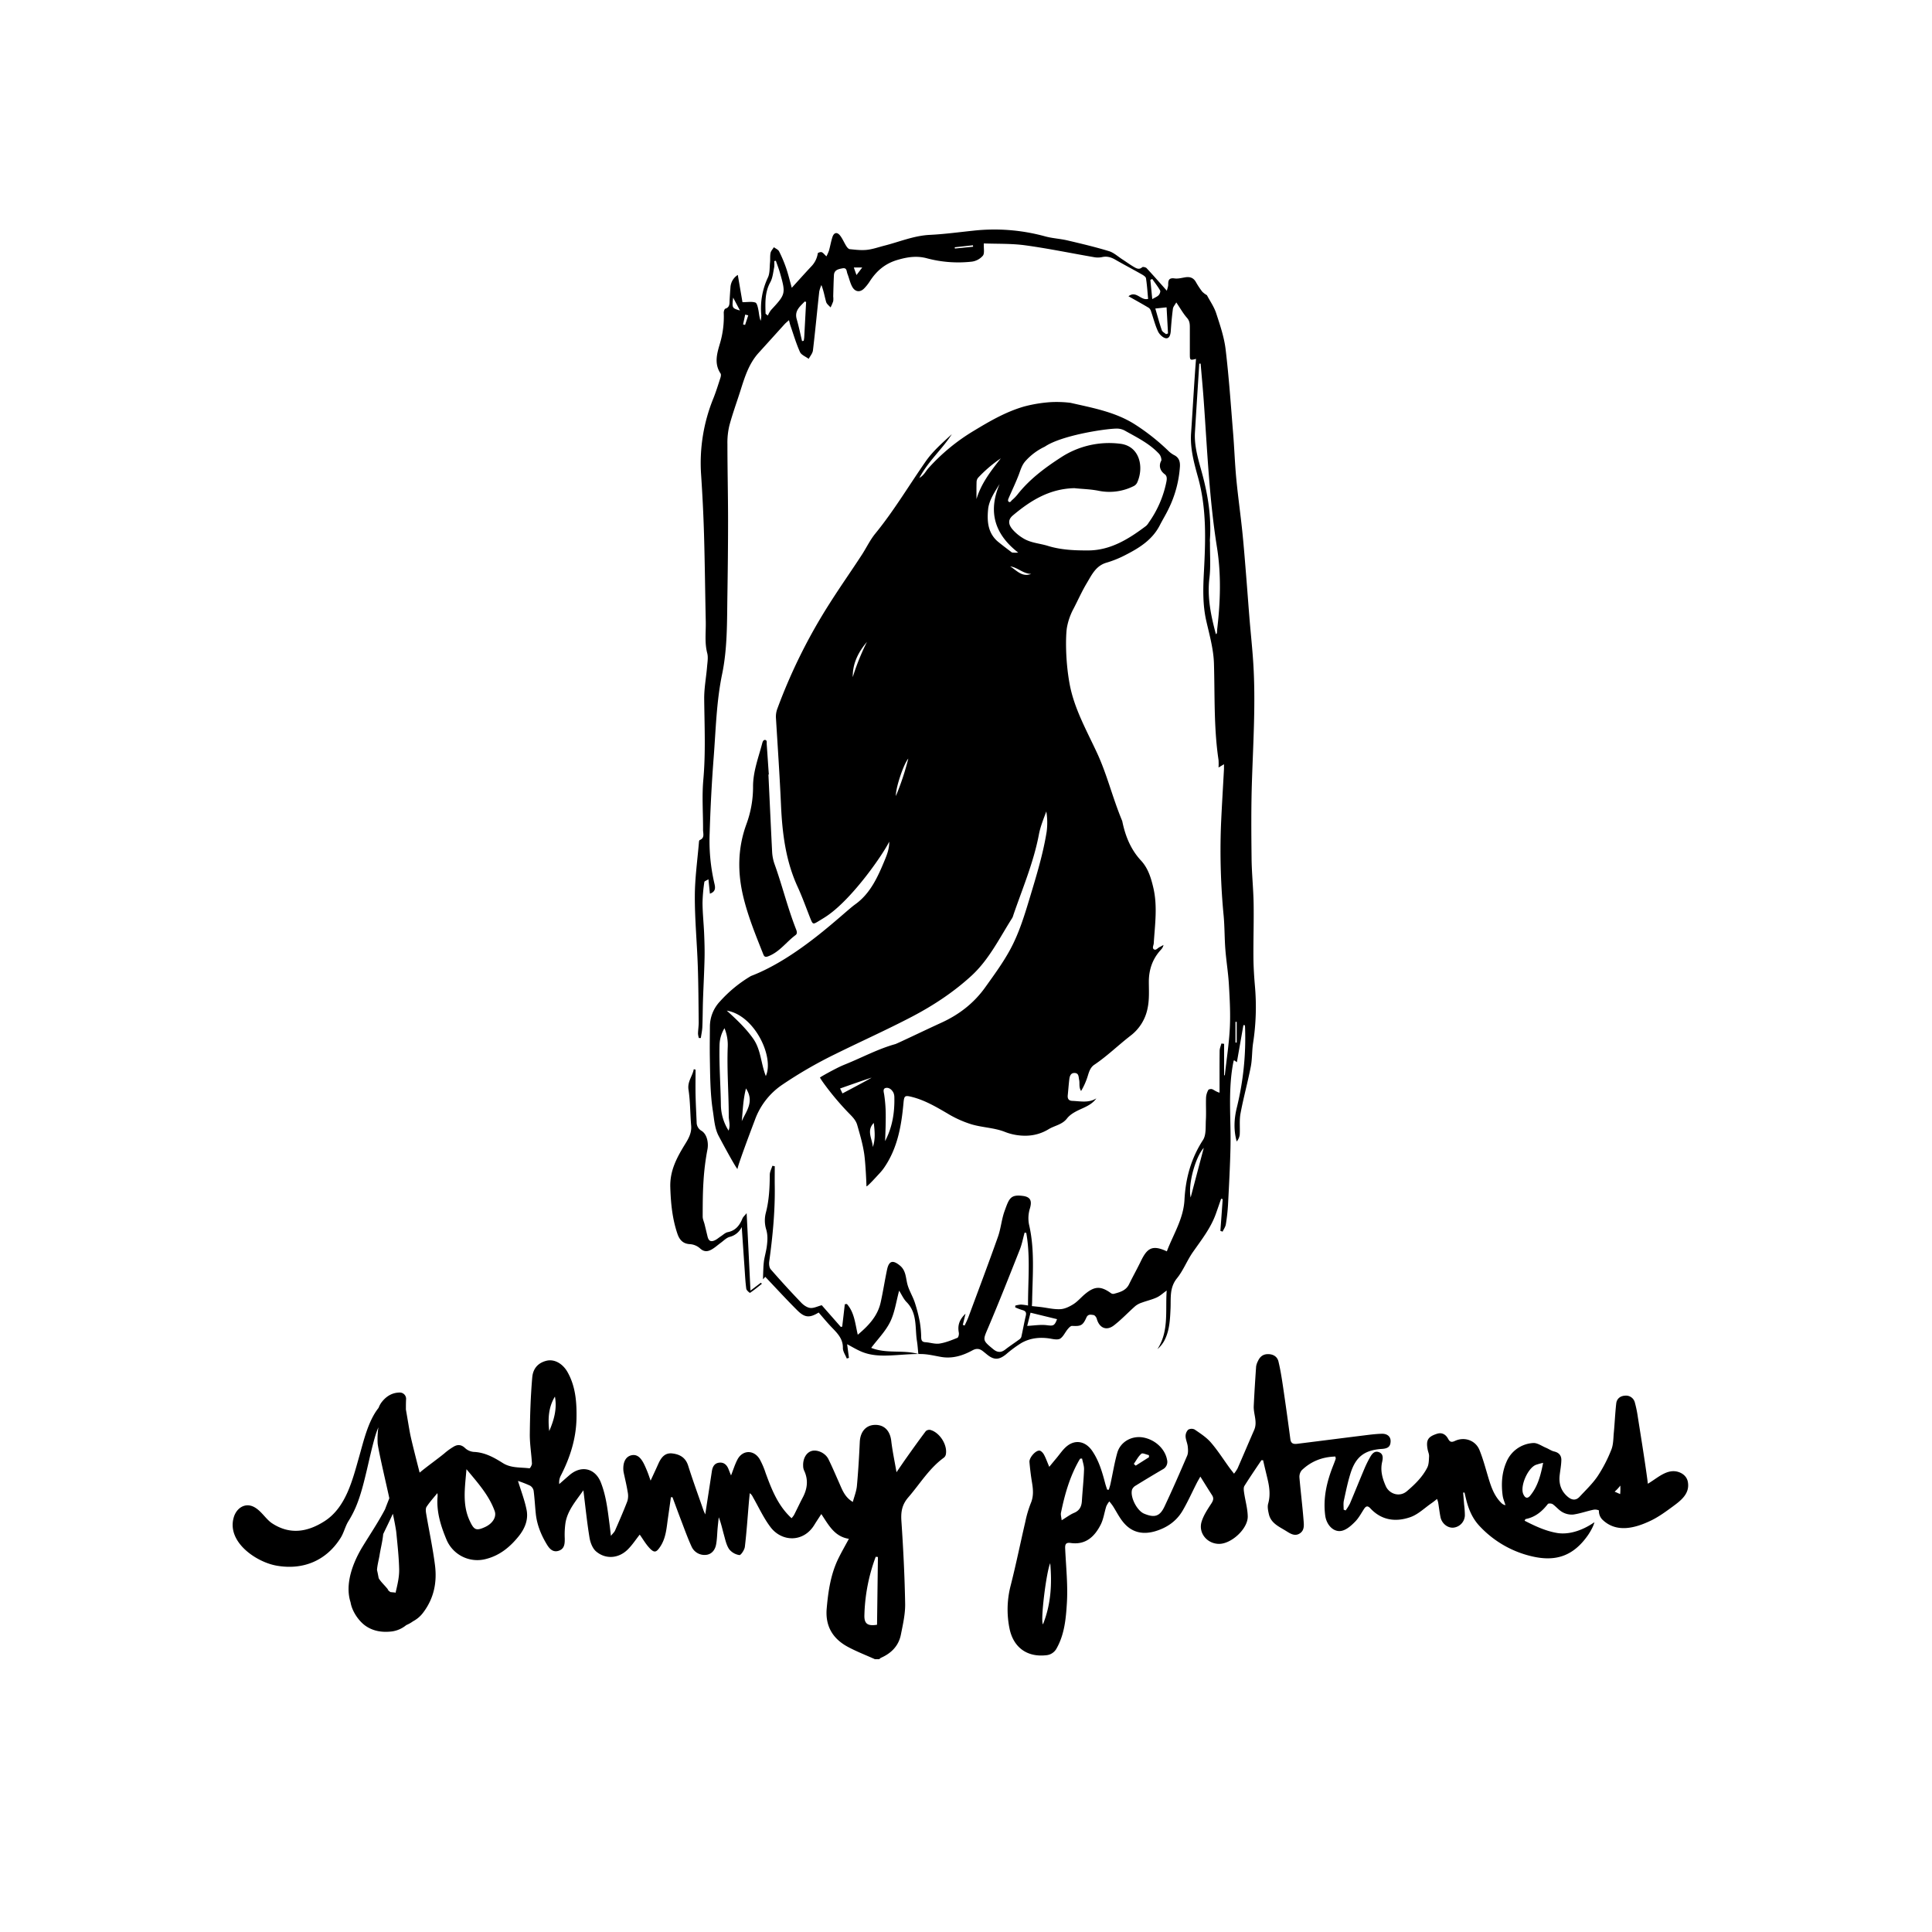
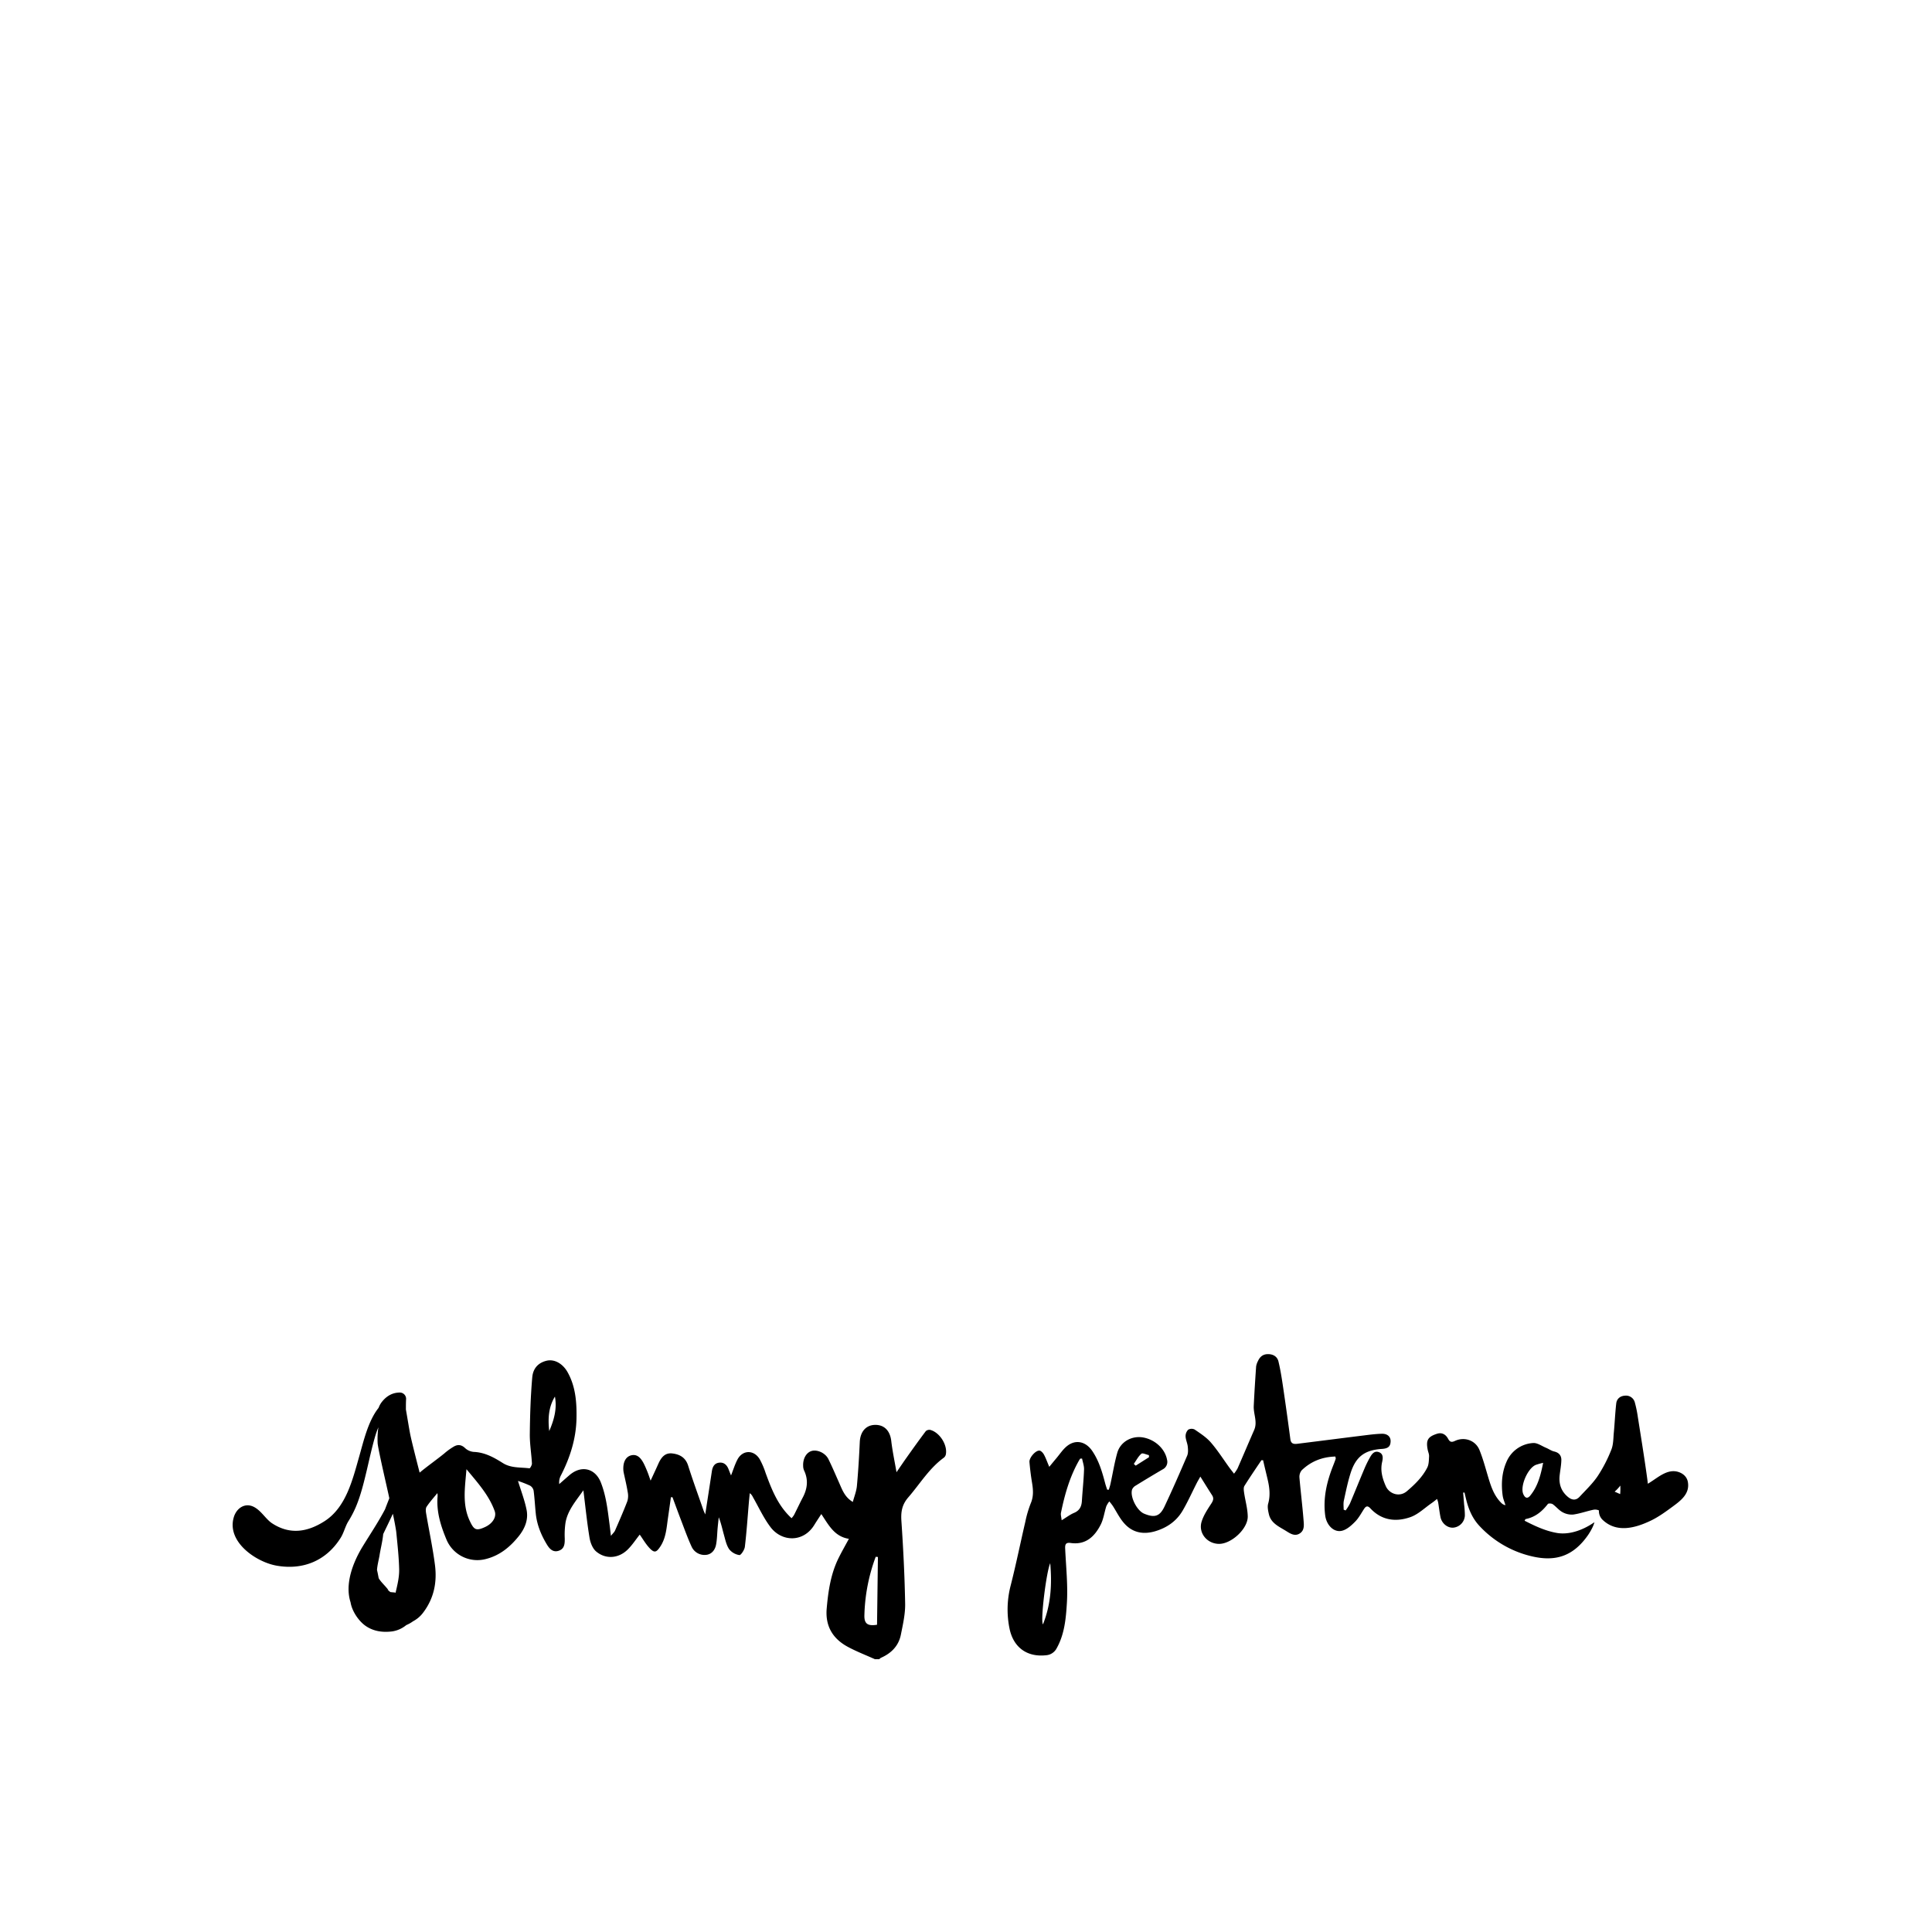
<svg xmlns="http://www.w3.org/2000/svg" viewBox="0 0 1417.32 1417.32">
  <defs>
    <style>.cls-1{fill:#fff;}</style>
  </defs>
  <g id="Layer_2" data-name="Layer 2">
    <g id="Layer_1-2" data-name="Layer 1">
-       <rect class="cls-1" width="1417.32" height="1417.32" />
-       <path d="M708.32,963.72c-.83,3.41-1.41,5.81-2,8.2l1.32.51c1-2.08,2-4.12,2.82-6.25,7.27-19.6,14.66-39.16,21.64-58.86,2.16-6.09,2.65-12.78,4.84-18.85,3.34-9.23,4.27-12.31,13.37-11.15,5.75.74,6.86,3.67,5.24,9.19a24.2,24.2,0,0,0-.66,11.78c4.36,18.65,2.57,37.47,2.28,56.26,0,1-.09,2.06-.16,3.6,2.29.25,4.43.45,6.56.7,4.76.58,9.55,1.8,14.27,1.56,3.3-.16,6.78-1.87,9.67-3.7,3.13-2,5.58-5,8.45-7.38,7.09-5.91,11.66-6,19.11-.61a2.85,2.85,0,0,0,2.12.42c4.41-1.18,8.8-2.35,11.09-7,2.76-5.66,5.86-11.16,8.6-16.83C841.4,916,845,912.8,856,918c4.72-12.5,12.22-23.84,12.94-37.87.8-15.63,4.82-30.36,13.58-43.82,2.46-3.77,1.82-9.72,2.11-14.69.31-5.52-.07-11.07.14-16.59a13.38,13.38,0,0,1,1.66-5.45c.29-.56,2.11-.84,2.91-.51,1.47.61,2.71,1.79,5.33,2.53,0-10.22-.06-20.43.06-30.65,0-1.81.84-3.62,1.28-5.43l2,.23v23.11l.52-.07c1.28-11.62,3.11-23.21,3.68-34.86.52-10.49-.07-21.06-.68-31.56-.5-8.64-1.93-17.21-2.6-25.85-.64-8.21-.51-16.48-1.25-24.67a499.92,499.92,0,0,1-2-65.55c.59-14.06,1.49-28.12,2.24-42.17,0-1,0-2,0-3.48l-4,2.4a43.19,43.19,0,0,0,0-5.53c-3.53-23.49-2.66-47.17-3.36-70.8-.31-10.38-3.23-20.75-5.58-31-2.75-12-2.43-23.87-1.79-36,1.22-23.21,2.09-46.44-4.27-69.37-2.92-10.52-5.92-21.31-5.14-32.56.74-10.71,1.37-21.42,2.06-32.12.29-4.65.61-9.31.93-14,.2-2.79.42-5.59.62-8.4-4.33,1.15-4.52,1-4.52-3.48,0-6.25,0-12.5,0-18.75,0-2.79.1-5.38-2.08-7.84-2.76-3.12-4.82-6.86-7.87-11.34-1.06,1.91-2.27,3.17-2.46,4.58-.71,5.4-1.2,10.84-1.57,16.28-.18,2.7-.95,5.77-3.63,5.41-2.15-.3-4.73-2.86-5.74-5-2.16-4.66-3.4-9.75-5.09-14.64a5,5,0,0,0-1.58-2.59c-4.73-2.85-9.57-5.52-15-8.58,5.76-4.43,9.1,3.46,14.41,1.94-.47-5-.77-10.1-1.57-15.16-.18-1.13-2-2.21-3.26-2.93-6.41-3.63-12.94-7.05-19.32-10.72-3.07-1.77-6.08-2.65-9.66-1.84a15.09,15.09,0,0,1-5.8.06c-16.86-2.9-33.64-6.4-50.58-8.71-10.21-1.39-20.66-1-30.33-1.38-.18,3.73.68,7.23-.7,9a13,13,0,0,1-8.09,4.36,89.3,89.3,0,0,1-33.14-2.5c-7.28-1.92-14-.93-21.27,1.19-9.48,2.76-15.75,8.32-20.75,16.2a32.42,32.42,0,0,1-3.64,4.55c-3,3.26-6.79,3-9-1.08-1.58-2.92-2.24-6.33-3.47-9.46-.68-1.71-.29-4.61-3.59-4-3,.57-6.12,1.13-6.32,5.06-.27,5.18-.37,10.38-.52,15.57a15.12,15.12,0,0,1,0,3.5,34.92,34.92,0,0,1-1.95,4.56c-1.12-1.32-2.8-2.47-3.23-4-1.14-3.94-1.74-8-3.49-12.42a23.87,23.87,0,0,0-1.58,4.8c-1.57,14.38-2.91,28.78-4.62,43.14-.26,2.16-2,4.14-3.13,6.2-2.19-1.65-5.4-2.84-6.38-5-2.82-6.24-4.74-12.88-7-19.37-.38-1.1-.62-2.25-1.08-4-1.27,1.14-2.36,2-3.27,3-6.34,7-12.63,14-19,21-7.21,7.95-10.23,17.91-13.37,27.82-2.71,8.51-5.79,16.91-8.09,25.52a53.6,53.6,0,0,0-1.42,13.75c0,18.56.46,37.11.47,55.66,0,18.36-.2,36.72-.49,55.07-.31,19.36.07,38.84-3.88,57.88-4.19,20.2-4.6,40.71-6.19,61.12-1.43,18.52-2.38,37.1-2.95,55.67a138.11,138.11,0,0,0,3.31,36c.67,2.88,1.85,6.54-3.13,8.24-.34-3.4-.66-6.54-1.07-10.56-1.4.9-3,1.38-3,2a116.91,116.91,0,0,0-1.34,15.49c.07,7.46.87,14.9,1.19,22.36.25,6.07.44,12.15.3,18.22-.24,10.26-.8,20.51-1.15,30.76-.21,6.5-.19,13-.47,19.49-.11,2.72-.73,5.43-1.11,8.14h-1.43a14.57,14.57,0,0,1-.64-3.26c.07-2.85.54-5.7.51-8.54-.15-13.78-.2-27.57-.68-41.34-.58-16.89-2.2-33.77-2.16-50.64,0-13.23,1.89-26.45,3-39.67,0-.63.19-1.63.56-1.78,3.89-1.55,2.46-4.84,2.47-7.54.07-12.24-.89-24.56.2-36.7,1.77-19.79.85-39.5.64-59.27-.08-7.85,1.45-15.71,2.1-23.58.28-3.36.94-7,.11-10.09-2-7.71-.89-15.42-1.06-23.13-.46-21.32-.66-42.65-1.28-64-.43-14.77-1.18-29.54-2.17-44.28a125.69,125.69,0,0,1,9.09-55.6c1.92-4.82,3.45-9.79,5.05-14.73.34-1,.68-2.6.17-3.36-5-7.47-2.45-15.25-.31-22.53a68.82,68.82,0,0,0,2.64-22.09c0-1,.53-2.73,1.2-2.94,3.18-1,3-3.49,3.09-5.94.18-3.38.41-6.75.67-10.13a11.61,11.61,0,0,1,5.35-8.69c1.19,6.94,2.38,13.86,3.43,20,3.85,0,6.88-.59,9.43.26,1.23.4,1.84,3.45,2.24,5.4.52,2.57.57,5.23,1.68,8a21,21,0,0,0,.46-4.06,53.07,53.07,0,0,1,4.84-27.68c1.53-3.21,1.18-7.35,1.56-11.08.23-2.32-.07-4.73.4-7,.32-1.49,1.6-2.78,2.44-4.16,1.3,1,3.13,1.71,3.79,3a97.29,97.29,0,0,1,5.14,12.14c1.52,4.38,2.58,8.91,4.19,14.62,5.06-5.56,9.56-10.59,14.17-15.52a17.46,17.46,0,0,0,4.92-9.78c.06-.43,2.06-1.1,2.85-.81,1.1.41,1.91,1.61,3.47,3.06a32.86,32.86,0,0,0,1.89-4.27c.91-3.25,1.48-6.6,2.5-9.82,1.09-3.44,3.45-4,5.67-1.14,1.81,2.32,2.93,5.17,4.52,7.67.59.94,1.6,2.18,2.52,2.27,4.13.42,8.35.95,12.44.53,4.26-.44,8.43-1.9,12.62-3,11.16-2.79,21.82-7.4,33.59-8,10.63-.51,21.21-1.95,31.81-3.06a140.8,140.8,0,0,1,52.91,4.15c5.35,1.48,11,1.69,16.47,3,10.17,2.38,20.35,4.8,30.33,7.84,3.59,1.09,6.63,4,9.9,6.08,2.94,1.9,5.78,4,8.8,5.73,1.75,1,3.63,1.87,5.68,0,.51-.46,2.57,0,3.2.64,4.91,5.26,9.64,10.69,14.89,16.58.37-1.57,1-3,1-4.5-.06-3.37.71-5.08,4.71-4.51,2.6.37,5.38-.47,8.07-.86,3.29-.47,5.78.45,7.52,3.49A57.44,57.44,0,0,0,882,214a16.24,16.24,0,0,0,3.4,2.55c2.23,4.25,5.25,8.52,6.8,13.27,2.84,8.68,5.84,17.51,6.92,26.5,2.44,20.37,3.82,40.88,5.49,61.34.91,11.15,1.28,22.35,2.33,33.48,1.23,12.92,3.06,25.78,4.41,38.69,1.07,10.32,1.87,20.68,2.71,31,.9,11,1.68,22,2.58,33s2.11,22,2.79,33c1.78,28.75-.06,57.45-1,86.18-.63,18.9-.48,37.84-.27,56.76.11,11,1.31,22,1.5,33,.22,13.24-.24,26.48-.14,39.72.06,7,.51,14,1.11,21a173.53,173.53,0,0,1-1.35,41.61c-.89,5.77-.59,11.75-1.71,17.46-2.22,11.42-5.36,22.66-7.49,34.1-1,5.13-.29,10.56-.62,15.84a9.58,9.58,0,0,1-2.21,4.89c-2.4-8.55-1.89-16.88.14-25.08a213.13,213.13,0,0,0,6-58.41c0-.58-.08-1.16-.12-1.75l-1.1-.15c-1.58,9-3.15,17.91-4.79,27.24l-2-1.41c-.14.18-.38.35-.42.55-4.35,21-1.79,42.26-2.27,63.42-.32,13.89-1.07,27.78-1.79,41.66a139.38,139.38,0,0,1-1.62,14.7c-.3,1.87-1.55,3.59-2.37,5.37l-1.63-.55q.86-11.65,1.69-23.32l-1.16-.24c-1.31,3.75-2.58,7.51-3.93,11.25-3.76,10.4-10.53,18.95-16.78,27.88-4.29,6.13-7,13.44-11.68,19.21-5.57,6.89-4.38,14.52-4.71,22.12-.36,8.21-.69,16.43-4.69,23.87a22.08,22.08,0,0,1-4.93,6c8.62-13.29,5.73-28.19,6.8-43-2.75,1.95-4.89,4-7.42,5.12-3.44,1.57-7.2,2.4-10.77,3.72a15.36,15.36,0,0,0-4.78,2.5c-5.31,4.67-10.16,9.92-15.74,14.21s-10.76,1.84-12.6-4.89c-.29-1.08-1.45-2.59-2.36-2.7-1.84-.24-4-.91-5.24,1.86-2.64,5.88-4.14,6.45-10.48,6.11-1.06-.06-2.4,1.4-3.26,2.45-1.85,2.23-3.09,5.2-5.33,6.79-1.5,1.06-4.38.64-6.52.24-7.72-1.44-15.19-.81-22,3A87.94,87.94,0,0,0,738,993.56c-5.18,4.16-8.82,4.28-13.93.11-1-.82-2-1.63-3-2.43-2.46-1.91-4.66-2.26-7.75-.58-7.05,3.84-14.59,6.2-22.84,4.8-4.7-.8-9.4-2-14.12-2.12-6.3-.19-12.63.38-18.94.78-8.75.55-17.48.91-25.75-2.67-3.52-1.52-6.83-3.54-10.2-5.32.43,3.28.87,6.62,1.32,10l-1.59.48c-1-2.58-2.89-5.17-2.85-7.73.1-7.49-4.94-11.61-9.32-16.33-2.91-3.14-5.64-6.44-8.45-9.67-6.56,4-10.12,3.92-15.62-1.55-8-7.95-15.62-16.3-23.56-24.65l-1.63,1.85c0-.8,0-1.14,0-1.49.06-1.93.1-3.86.21-5.79a58.87,58.87,0,0,1,.51-6.51c.59-3.56,1.62-7.07,2.07-10.65.53-4.18.78-8.23-.6-12.57a22.53,22.53,0,0,1-.11-11.92c2.39-9.19,2.8-18.44,2.87-27.82,0-2.18,1.23-4.35,1.88-6.53l1.76.29c0,4.79-.07,9.59,0,14.38.29,18.65-1.54,37.13-4.06,55.57-.25,1.87,0,4.48,1.19,5.78q10.88,12.48,22.34,24.43c1.71,1.79,4.23,3.53,6.55,3.81,2.52.3,5.25-1.14,8.45-2l14,15.93,1-.22q1-8.21,1.91-16.42l1.52-.2c5.53,6.17,6.08,14.36,8,22.57,7.9-6.64,14.56-13.67,16.8-23.73,1.78-8,3-16.09,4.69-24.08,1.39-6.48,4.24-7.19,9.37-3,4.48,3.63,4.28,8.81,5.53,13.68,1.18,4.58,3.86,8.76,5.38,13.28a112.61,112.61,0,0,1,3.76,14.58,75.38,75.38,0,0,1,1,11.26c.09,2.16.65,3.33,3,3.48,3.5.22,7.09,1.5,10.44,1,4.5-.69,8.87-2.48,13.13-4.21.78-.32,1.31-2.7,1-3.95C702.42,972.26,703.78,968.05,708.32,963.72Zm44.55-59.3-1.22-.17c-1.15,4.15-1.93,8.45-3.51,12.43-7.54,19.05-15.06,38.11-23.08,57-4.1,9.63-4.54,9.41,3.65,16.14,2.94,2.42,5.69,2.61,8.77.19,3.26-2.55,6.76-4.81,10.1-7.27a4,4,0,0,0,1.66-1.93c1.16-5.18,2.06-10.42,3.29-15.58.6-2.51-.24-3.56-2.57-4.16a45.52,45.52,0,0,1-5.2-2l.06-1.27a23.23,23.23,0,0,1,4.08-.76,39.92,39.92,0,0,1,5.27.7C754.09,939.64,756,922,752.87,904.42ZM880.79,266.75l-1,0c-1.06,16.8-2.15,33.59-3.17,50.39-.61,10.2,2.44,19.87,5.06,29.48,4.43,16.18,7.09,32.47,5.91,49.28-.06.91.07,1.82.06,2.73-.08,8.45.6,17-.41,25.33-1.72,14.18,1.06,27.58,4.76,41.32.43-.5.72-.67.74-.88.12-1.15.13-2.32.27-3.47,2.3-19.84,2.9-39.73-.25-59.49-5.64-35.4-7.1-71.14-9.65-106.8C882.46,285.35,881.57,276.06,880.79,266.75ZM659.61,946.83c-2.14,7.85-3.17,15.95-6.57,22.89s-9.13,12.69-13.92,19.07c11.13,4.5,23.37,1.28,34.58,4.5-.37-3.53-.54-6.46-1-9.34-1.59-9.8.47-20.52-7.61-28.72C662.81,952.93,661.45,949.72,659.61,946.83Zm-98-716.67,1.68,1.32a20.75,20.75,0,0,1,2.3-4c10.82-11.68,10.95-12,6.59-27.34-.86-3-2-5.89-3-8.83l-1.21.23a22.78,22.78,0,0,1,0,4.45c-.79,3.74-1.1,7.82-2.88,11.06C561,214.47,561.41,222.27,561.63,230.16ZM753.56,972.68c5-.24,9.77-1.08,14.39-.51s5.61.63,7.5-4.43L756,963ZM591.37,221.51l-1-.35c-3.36,3.63-7.71,6.66-5.89,13,1.53,5.29,2.62,10.71,3.91,16.07l1.23-.22c.12-.85.31-1.7.36-2.55C590.45,238.78,590.9,230.14,591.37,221.51Zm256.17,4.83c1.59,5.42,3,10.74,4.78,15.93.4,1.18,2,1.93,3.09,2.88l1.46-.54c-.36-6.4-.71-12.8-1.06-19.14Zm35.55,615.73c-6.28,6.9-11.68,27.12-9.62,36.4Q878.27,860.28,883.09,842.07ZM845.27,204.65l-1.36.66c.44,4.51.89,9,1.39,14.13,2.12-1.25,3.69-1.81,4.7-2.9.77-.82,1.49-2.69,1.07-3.43C849.38,210.15,847.24,207.45,845.27,204.65ZM537.84,218.32c-.87,7.72-.87,7.72,5,9.47Zm90.48-16.54,4.21-5.54h-6.15C627,198.11,627.56,199.61,628.32,201.78ZM907.25,749.63l-.91,0v15.18h.91ZM548.92,231.33l-2.24-.54L545.12,238l1.48.36ZM700.38,181.4l.13.92L713.87,181l-.11-1.07Z" />
-       <path d="M510.26,784.67c0,6.1-.11,12.2,0,18.3.15,6.75.51,13.5.8,20.24a7.11,7.11,0,0,0,3.59,6.37c4.14,2.57,5.25,9,4.32,13.72a182.43,182.43,0,0,0-2.87,23.07c-.58,8.68-.59,17.41-.61,26.11,0,2,1,3.92,1.45,5.89.72,2.92,1.41,5.84,2.12,8.76.81,3.34,2.49,4.19,5.62,2.62,1.49-.76,2.77-1.92,4.19-2.83,1.63-1.07,3.2-2.63,5-3,5.8-1.15,8.72-5,10.78-10,.48-1.19,1.62-2.12,3.08-3.94,1,19.22,1.85,37.36,2.82,56.81L558.2,941l.7.81c-2.86,2.26-5.68,4.59-8.69,6.63-.19.13-2.59-1.83-2.74-3-.67-5-.91-10.1-1.26-15.15-.69-9.92-1.36-19.84-2.07-30.17a13.28,13.28,0,0,1-8.94,7.29c-2.36.68-4.32,2.77-6.42,4.3s-3.84,3.12-5.91,4.43c-3.17,2-6.13,2.71-9.45-.44a12.45,12.45,0,0,0-7.39-3c-5.09-.27-7.56-3.3-9-7.39-3.83-11.15-4.95-22.66-5.3-34.46-.36-12.3,5-22,11-31.74,2.48-4,4.75-8.16,4.31-13.3-.76-8.8-.63-17.71-1.95-26.41-.92-6,2.95-9.91,3.85-15Z" />
-       <path d="M652.33,617.45c-4.31,8.93-26.3,40.9-45,54-2.12,1.5-4.37,2.82-6.59,4.18-4.41,2.7-4.43,2.69-6.42-2.26-3-7.61-5.77-15.38-9.19-22.82-8.77-19.09-11.26-39.33-12.19-60-.94-21.18-2.39-42.34-3.68-63.5a16.63,16.63,0,0,1,.91-6.89,401.53,401.53,0,0,1,38.65-77.8c7.6-12,15.78-23.58,23.51-35.48,3.32-5.12,5.92-10.71,9.81-15.47,13.67-16.74,24.69-35.33,37-53,5.34-7.63,12.35-13.63,19.13-19.92-7,11-17.18,19.63-23.87,32.14,3.49-2,4.65-4.86,6.54-7a144.46,144.46,0,0,1,33.28-27.49C726,309,737.94,302.05,751.35,298.2A102.59,102.59,0,0,1,770.92,295a82.94,82.94,0,0,1,14.43.52c16.34,3.74,33,6.7,47.42,15.95a157.36,157.36,0,0,1,23.87,18.82,18.81,18.81,0,0,0,4.63,3.54c3.59,1.74,4.53,4.72,4.33,8.4a82.51,82.51,0,0,1-8.15,30.7c-2,4.24-4.48,8.24-6.62,12.41C845.42,395.91,836,401.85,825.92,407a77.81,77.81,0,0,1-14.08,5.75c-8,2.26-11,9.11-14.69,15.24-3.53,5.91-6.33,12.24-9.5,18.37a46.55,46.55,0,0,0-5,14.34c-.84,5.54-1.27,23.11,2,40.9,3.27,18,12.44,34.14,20.13,50.73,7.46,16.08,11.23,32.54,18.5,50,2.12,10.52,6.06,20.7,13.73,28.94,5.2,5.59,7.36,12.63,9.08,20,3.18,13.63,1.15,27.18.3,40.77-.09,1.5-1.33,3.41.12,4.39s2.73-.92,4.08-1.58c.8-.4,1.57-.86,2.95-1.62-.46,2.24-1.76,3.32-2.75,4.47-5.51,6.43-7.94,13.88-8,22.29,0,6.5.47,13-.88,19.47a33.2,33.2,0,0,1-12.38,20.2c-9.08,7-17.26,15.08-26.8,21.48C800,783,799,786,798.09,789a50.76,50.76,0,0,1-5,11.36c-1.8-2.8-.87-5.62-1.43-8.15-.45-2.09-.14-4.88-3.17-5.06s-3.78,2.31-4.06,4.75c-.45,3.87-.75,7.76-1.13,11.64-.25,2.54.73,4,3.42,4.07,5.91.23,11.94,1.67,17.55-1.84-2.44,3.52-6,5.38-9.6,7.06-4.4,2-9.09,4-12,7.78-3.63,4.59-9.18,5.11-13.6,7.9a32.54,32.54,0,0,1-16,4.64,40.48,40.48,0,0,1-16.4-3c-7.73-2.89-16.06-3-24-5.35a78.9,78.9,0,0,1-17.7-8c-8.16-4.76-16.37-9.6-25.67-12-5.67-1.48-6-1-6.52,4.63-1.53,16.7-4.39,33-14.24,47.27a35.72,35.72,0,0,1-3.14,3.88c-2.49,2.7-9.08,10-9.76,9.72,0-1.57-.66-17.28-1.7-24.12-1.07-7.1-3.12-14-5.07-20.85-1.11-3.92-4.11-6.58-6.81-9.38a205.47,205.47,0,0,1-14-16.21c-1.76-2.26-5.69-7.48-6.53-9.25.87-.81,11.36-6.56,15.88-8.56.95-.42,1.9-.82,2.86-1.21,12.18-4.9,23.79-11.22,36.53-14.76,1.37-.38,23.64-11.08,33.58-15.6,13.07-5.94,24.05-14.35,32.44-26.13,6.43-9,13-17.93,18.28-27.68,6.5-12,10.43-24.92,14.34-37.88,4.82-16,9.71-31.88,12.37-48.38a50.53,50.53,0,0,0-.23-15c-2.12,5.63-4.38,11.24-5.45,16.93-3.88,20.46-12,39.48-18.71,59a9.83,9.83,0,0,1-.83,2.18c-9.34,14.68-17,30.6-30.07,42.55S684.74,737.6,669,745.85c-18.48,9.66-37.48,18.16-56.13,27.38a317.45,317.45,0,0,0-39.42,22.82,52.82,52.82,0,0,0-19.67,25.58c-4.28,11.3-12.55,33.39-12.76,36-1.9-1.88-13.76-24.11-14.24-25.14-2.58-5.51-2.9-11.66-3.82-17.54-2-12.71-2-26.77-2.23-39.63-.1-7.46,0-14.8.06-22.2a26.88,26.88,0,0,1,7.3-18.38A96.17,96.17,0,0,1,550.91,716c34.87-13.3,67.83-46.4,76.4-52.51,11.37-8.1,16.82-20.59,21.94-33C650.92,626.44,652.43,622.25,652.33,617.45ZM788.17,358.12c-18.46.43-32.29,9.22-45.13,20-3.56,3-3.47,6.28-.47,10a31.81,31.81,0,0,0,7.67,6.54c5.68,3.68,12.35,3.88,18.51,5.81,9.71,3,19.87,3.38,29.74,3.33,16.27-.09,29.7-8.49,42.29-18a10.38,10.38,0,0,0,1.94-2.43A78,78,0,0,0,855.34,355c.54-2.54,1.33-5.49-.87-7.09-3.67-2.68-4.54-6.59-2.47-10.12a7.24,7.24,0,0,0-2.35-5.53c-7-7.24-16-11.57-24.57-16.41a12.35,12.35,0,0,0-6.43-1.42c-9.18.26-40.28,5.13-52.17,13.24a44.33,44.33,0,0,0-14,10.35c-2.85,3.08-3.74,6.65-5.12,10.27-2.18,5.71-4.85,11.23-7.27,16.84-.39.93-1,2.17-.13,2.91,1.16.92,1.79-.56,2.47-1.16a30.5,30.5,0,0,0,3.83-3.88c8.88-11.36,20.26-19.83,32.2-27.54a64.51,64.51,0,0,1,43.21-9.94c14.47,1.64,17.75,17.21,12.53,28.57a5.61,5.61,0,0,1-2.79,2.64,39.6,39.6,0,0,1-25.49,3.3C799.72,358.79,793.5,358.74,788.17,358.12ZM534.5,829.43c1.47-4,.11-7.31.11-10.58,0-17-1.41-34.06-.74-51.12a31.65,31.65,0,0,0-2.4-13.43,24.93,24.93,0,0,0-3.62,12.56c-.36,14.71.8,29.39,1,44.1A36.1,36.1,0,0,0,534.5,829.43Zm-1.29-88c7,6.37,13.87,12.78,19.36,20.58,5.7,8.12,5.6,18.16,9.24,27.38C568.1,775.65,553.81,744.87,533.21,741.4ZM733.36,355c-3.74,6.06-7.88,12.1-8.49,18.75-.48,5.14-.49,10.42,1.28,15.2a20,20,0,0,0,6.23,8.64c3.74,3.06,10,7.73,10,7.73a21.83,21.83,0,0,0,4.58.06C729.89,392.16,724.48,375.58,733.36,355ZM649.29,837.12c5.34-10.08,7.06-20.86,6.81-32a8.36,8.36,0,0,0-.64-3.42c-1.09-2.25-3.18-4-5.5-3.61-2.6.47-1.58,3.11-1.32,4.93a103.58,103.58,0,0,1,1.13,14C649.83,823.69,649.6,830.39,649.29,837.12Zm67.07-471c3.43-11.46,10.56-20.68,17.85-29.89a97.93,97.93,0,0,0-16.71,14.29,5.26,5.26,0,0,0-1.09,3.25C716.28,357.83,716.36,362,716.36,366.07Zm-76.88,424.4c-7.24,2.33-23.18,8-23.18,8l1.74,3.62S639.61,790.79,639.48,790.47Zm-92.24,8c-2.19,8.61-2.29,16.34-3.09,24C547.4,815.1,553.63,808.24,547.24,798.44Zm78.34-301.78A171.33,171.33,0,0,1,636,470.89C629.67,478.35,625.46,486.63,625.58,496.66Zm40.78,59.72c-3.51,4-9.48,22-9.12,27.46A190.32,190.32,0,0,0,666.36,556.38ZM641,823.79c-5.6,5.72-1,11.79-.71,17.7C642.32,835.65,641.71,829.73,641,823.79ZM756.51,421c-5.9,0-9.93-4.78-15.45-5.5C745.85,418.42,749.74,423.65,756.51,421Z" />
-       <path d="M563.72,568.19c.9,19,1.77,37.93,2.72,56.89a32.08,32.08,0,0,0,1.89,9.16c5.61,15.69,9.53,31.93,15.65,47.45.6,1.55,1.11,3.19-.38,4.31-6.74,5-11.69,12.32-19.89,15.48-1.77.69-2.89.76-3.69-1.24-5.57-14-11.32-28-14.82-42.71-4.25-17.93-4-35.55,2.4-53A79,79,0,0,0,552.44,577c0-11,3.95-21.18,6.7-31.6.3-1.13.82-2.92,2.41-2.52,1.26.31.84,2,.92,3.12.55,7.4,1,14.8,1.55,22.19Z" />
      <path d="M1238.23,1087.23c-.66-3.85-3.58-6.42-7.3-7.5-7.43-2.14-14,3.59-19.78,7.31-.76.49-1.52,1-2.29,1.44-.21-2-.48-4-.76-6-2-14.41-4.35-28.78-6.61-43.15a84.94,84.94,0,0,0-2.12-10.29,6.69,6.69,0,0,0-7.31-5.17c-3.49.21-6,2.27-6.39,5.72-.8,7.09-1.1,14.23-1.76,21.33-.4,4.24-.29,8.77-1.84,12.6a104.64,104.64,0,0,1-10,19.35c-3.73,5.52-8.71,10.23-13.28,15.16-2.71,2.91-5.72,2.5-8.61.06-5-4.19-6.72-9.57-6-15.9.43-3.74,1.17-7.47,1.23-11.21,0-3.29-1.82-5.37-5.28-6.17-2.09-.48-3.95-1.88-6-2.72-3.14-1.31-6.44-3.75-9.48-3.48a22.65,22.65,0,0,0-19.65,14.21c-3.3,7.7-3.76,16-2.66,24.25.32,2.43,1.36,4.76,2.08,7.13a5.45,5.45,0,0,1-3-1.59c-5.11-5-7.4-11.47-9.41-18.1-2.12-7-3.94-14.06-6.67-20.78-2.88-7.1-11-9.92-17.93-6.69-2.54,1.17-3.75.91-5.07-1.54-1.68-3.11-4.44-4.86-8.08-3.7-6.85,2.18-8.27,4.75-6.89,11.77.31,1.59,1.08,3.18,1,4.73-.15,2.83-.12,6-1.35,8.37-3.54,6.91-9,12.24-14.94,17.29-5.47,4.63-12.95,1.93-15.45-3.71s-4.13-11.4-2.71-17.65c.65-2.87,1-6.06-2.35-7.3s-5.22,1.44-6.64,4a78.57,78.57,0,0,0-4.08,8.35c-3.57,8.45-7,17-10.55,25.41a36.44,36.44,0,0,1-3.13,5l-1.46-.57c0-2.23-.31-4.54.15-6.68,1.49-6.83,2.88-13.72,5-20.35,3.88-12,10.4-16.71,22.91-17.53,4.55-.3,6.27-1.8,6.38-5.55.1-3.35-2.26-5.67-6.48-5.57-4.43.11-8.85.69-13.26,1.24-16.17,2-32.33,4.09-48.5,6.09-2.54.32-4.82.23-5.29-3.28q-2.53-19.24-5.37-38.45c-.92-6.24-1.9-12.5-3.37-18.62-.87-3.62-3.89-5.41-7.68-5.4s-6,2-7.44,5.26a12.16,12.16,0,0,0-1.27,3.83c-.66,9.65-1.29,19.3-1.74,29-.27,5.84,2.9,11.61.32,17.54-4.1,9.39-8.09,18.83-12.19,28.22a27.19,27.19,0,0,1-2.6,3.85c-1.42-1.84-2.41-3.08-3.35-4.36-4.52-6.22-8.65-12.77-13.66-18.55-3.27-3.77-7.7-6.62-11.88-9.48a5,5,0,0,0-4.74.15,6.73,6.73,0,0,0-1.9,4.88c.1,2.51,1.34,5,1.6,7.48.23,2.21.39,4.74-.44,6.69-5.36,12.51-10.83,25-16.62,37.28-3.46,7.33-7.35,8.43-15,5.23-5.29-2.23-10.46-12.44-8.77-17.73a6.1,6.1,0,0,1,2.62-2.83q9.79-6.06,19.75-11.88a6.13,6.13,0,0,0,3.26-7.1c-1.43-7.79-8.42-14.5-17.07-16.25-8.48-1.73-17.11,2.91-19.45,11.19-2.11,7.49-3.32,15.23-5,22.85-.3,1.42-.79,2.79-1.19,4.19l-1.2,0c-.47-1.46-1-2.9-1.4-4.38-2.2-8.36-4.53-16.59-9.48-23.93-4.8-7.13-12.4-8.91-18.93-3.42-2.83,2.38-4.94,5.63-7.35,8.5-1.59,1.89-3.15,3.8-5.34,6.45-1.57-3.68-2.52-6.46-3.91-9-.69-1.24-2.12-2.83-3.3-2.9-2.92-.17-7.58,5.29-7.32,8.36.41,4.83,1,9.66,1.77,14.43.92,5.38,1.47,10.52-.8,15.84a81.68,81.68,0,0,0-4,13.57c-3.6,15.47-6.76,31.06-10.67,46.46a69.85,69.85,0,0,0-.9,32c2.87,13.75,12.85,21,26.78,19.46a9.49,9.49,0,0,0,7.75-5.06c5.83-10.34,6.84-22,7.53-33.23.81-13.25-.65-26.65-1.26-40-.15-3.09.53-4.57,4-4.07,11,1.6,17.59-4.65,22.07-13.46,2.09-4.12,2.67-9,4.11-13.47a16.82,16.82,0,0,1,2.2-3.55,39.32,39.32,0,0,1,2.47,3.15c2.77,4.25,5,9,8.31,12.74,6.08,7,13.94,8.58,22.83,6,8.66-2.56,15.67-7.4,20.21-15.17,3.8-6.5,6.88-13.42,10.3-20.14.7-1.38,1.5-2.7,2.67-4.8,3.14,5,5.8,9.34,8.56,13.6,1.47,2.27.94,3.95-.52,6.18-2.76,4.24-5.71,8.63-7.14,13.38-2.49,8.28,4.12,16.14,12.78,16.2,9.08.07,21.28-11.12,21.09-20.2-.12-5.82-1.84-11.6-2.68-17.42-.24-1.61-.51-3.68.25-4.91,4-6.38,8.23-12.56,12.42-18.79.08-.13.48,0,1.27-.07,1,4.46,2.13,9,3.21,13.57,1.45,6.07,2.29,12.07.51,18.34-.68,2.41,0,5.37.58,7.93,1.62,6.48,7.44,8.91,12.44,12,3,1.86,6.4,4.28,10.12,1.92s3.08-6.47,2.81-10c-.82-10.33-2.11-20.63-3-31a7.5,7.5,0,0,1,1.67-5.38c6.77-6.51,15-9.8,24.69-10.06.14.95.34,1.39.22,1.72-.57,1.65-1.2,3.29-1.84,4.91-4.69,11.81-7.53,23.89-5.83,36.72,1,7.26,6.62,12.76,12.67,11,3.47-1,6.65-3.9,9.3-6.6s4.41-6.1,6.47-9.26c1.43-2.2,2.69-2.61,4.68-.47,8.26,8.89,18.72,10.15,29.34,6.43,5.73-2,10.49-6.78,15.68-10.33,1.23-.85,2.39-1.81,3.89-3a19.94,19.94,0,0,1,.82,2.54c.58,3.59,1,7.23,1.7,10.78,1,4.77,5.31,8.12,9.53,7.72a9.35,9.35,0,0,0,8.36-9,68.18,68.18,0,0,0-.55-8c-.23-2.9-.48-5.79-.71-8.69l1-.06c.47,2,.9,3.91,1.4,5.85,1.85,7.14,4.72,13.66,10,19.12a75.78,75.78,0,0,0,38.08,21.84c16.75,3.91,29.92.36,41-15.41,1.45-2.06,4.09-6.49,4.81-9.59-.11-.12-12.88,9.91-26.91,7.93-8.66-1.39-16.52-5.07-24.31-9.07.46-.79.56-1.18.72-1.21,7-1.34,12.09-5.54,16.34-11.06.44-.57,2.71-.46,3.56.14,2.52,1.78,4.51,4.41,7.17,5.85a13.89,13.89,0,0,0,7.93,1.75c5-.7,9.92-2.51,14.92-3.54a6.7,6.7,0,0,1,3.9.52,8.92,8.92,0,0,0,2.51,6.72c10.36,10.1,24.32,6.22,35.9.6,5.42-2.64,10.38-6.25,15.22-9.8C1233,1100.9,1239.74,1095.91,1238.23,1087.23Zm-400.92-20.76c.88-.77,3.63.63,5.53,1,0,.5.06,1,.1,1.52l-9.78,6.21-1.4-1.28C833.55,1071.4,835,1068.46,837.31,1066.47Zm-72.19,125.15c-2-2.65,2.49-38.68,5.33-44.84C771.78,1161.94,771.05,1176.82,765.12,1191.62Zm28.56-90.54c-.25,4.13-1.7,7.08-5.78,8.79-2.9,1.22-5.48,3.22-9.06,5.4-.24-2.34-.81-4-.5-5.52,2.76-13.5,6.51-26.68,13.46-38.73a10.68,10.68,0,0,1,.7-1l1.32,0c.51,2.67,1.54,5.37,1.44,8C795,1085.79,794.14,1093.43,793.68,1101.08Zm329-4c-2,2.48-3.77,2.1-5.11-.83a6.9,6.9,0,0,1-.3-.75c-1.91-6,3.62-18.43,9.34-20.84a51.87,51.87,0,0,1,5.44-1.52C1130.21,1082.43,1128.11,1090.42,1122.65,1097.08Zm65.9-1-4.09-1.81a26.24,26.24,0,0,0,4.17-4.45A42.86,42.86,0,0,1,1188.55,1096.11Zm-506-47.08a3.93,3.93,0,0,0-3.41.88c-4.86,6.45-9.54,13-14.23,19.62-2.29,3.22-4.49,6.51-7.26,10.53-1.44-8.36-3-15.6-3.85-22.93-.86-7.49-5.13-12-12.09-11.8-6.59.22-10.63,5.1-11,12.48-.49,10.77-1.13,21.54-2.11,32.27-.36,3.89-1.9,7.67-3,11.77-6.1-3.59-7.88-9.23-10.23-14.48-2.53-5.66-4.93-11.38-7.68-16.93-2.23-4.5-8.06-7.12-12.22-6-4,1.13-6.6,5.69-6.3,11.1a8.46,8.46,0,0,0,.63,3.14c3.31,6.89,2.51,13.51-1,20.08-2.2,4.17-4.17,8.46-6.32,12.65a16.16,16.16,0,0,1-1.82,2.38c-10.09-9.28-14.65-21.24-19.08-33.3a57.54,57.54,0,0,0-4.3-10c-4.28-7.08-12.63-6.88-16.37.36-1.87,3.61-3.07,7.56-4.65,11.57-.72-1.75-1.35-3.37-2-5-1.3-3-3.51-4.85-6.94-4.34s-4.67,3.21-5.14,6.37c-1.54,10.21-3.13,20.41-4.84,31.57-.71-1.67-1.1-2.46-1.39-3.29-3.75-10.81-7.69-21.55-11.13-32.45-1.89-6-6.15-8.35-11.64-9s-8.22,3.1-10.22,7.53c-.67,1.47-1.32,2.95-2,4.42-1.1,2.39-2.22,4.78-3.7,8-.95-2.67-1.52-4.43-2.2-6.15-.75-1.88-1.54-3.74-2.41-5.56-2.69-5.67-5.68-7.79-9.57-6.87-4.1,1-6.24,5.09-5.79,11.16a15,15,0,0,0,.32,2c1,4.61,2.11,9.19,2.85,13.84a13.47,13.47,0,0,1-.26,6.63c-2.79,7.3-5.94,14.45-9.06,21.61-.47,1.08-1.48,1.93-3,3.85-.45-3.78-.72-6.27-1.05-8.75-1.34-10.27-2.45-20.51-6.3-30.34-4-10.26-14.07-13.18-23.05-5.47-2.52,2.17-5,4.38-7.51,6.57a10.78,10.78,0,0,1,1.11-6.12c6.82-13.24,11.28-27.18,11.55-42.12.22-11.75-.64-23.51-6.67-34.07-3.2-5.6-9.22-9.76-15.57-8.1-6.75,1.77-9.72,6.47-10.21,12.06-1.21,13.78-1.64,27.66-1.8,41.5-.09,7.24,1.17,14.48,1.56,21.73.06,1.21-1.35,3.62-1.83,3.56-6.59-.83-13.52-.06-19.52-3.86-6.53-4.12-13.16-7.82-21.24-8.17a10.64,10.64,0,0,1-6.42-2.78c-2.61-2.53-5.25-2.8-8.05-1.28a46,46,0,0,0-7.17,5.13c-5.43,4.46-12.77,9.6-18.15,14.13-1.08-4.21-5.26-20.47-6.55-26.43-.78-3.27-2.36-13.34-3.53-19.9,0-2.62,0-5.23.15-7.76a4.62,4.62,0,0,0-4.54-4.67c-5.69,0-10.08,2.74-13.47,7.17a16.19,16.19,0,0,0-2.18,4.07c-7.67,9.56-11.08,24.72-14.07,35.16-4.94,17.28-9.68,37.82-25.62,48-13,8.3-25.78,9.82-38.42,1.54-4.61-3-7.86-9.15-13.3-12-6.45-3.36-12.84.7-14.85,7.68-5.22,18,16.45,32.76,31.51,35.39,19.34,3.39,36.41-3.62,46.94-20.44,2.39-3.81,3.28-8.29,5.62-12.09a77.33,77.33,0,0,0,5.52-10.56c3.64-8.66,5.82-17.74,8-26.85,2-8.47,3.82-17,6.27-25.33a59.47,59.47,0,0,1,2.26-6.26,60.4,60.4,0,0,0-.54,11.9c.76,6.4,7.17,33.37,8.56,40.18-1.07,2.69-2.12,5.38-3.15,8.1-4.91,9.35-10.85,18.17-16.44,27.32-7,11.47-13.24,27.38-8.85,40.89,1.07,6.68,6.09,13.89,11.09,17.34,5.92,4.08,12.66,4.88,19.6,4a21.11,21.11,0,0,0,10.19-4.61,25.38,25.38,0,0,0,5-2.81,22.36,22.36,0,0,0,7.49-6.48c7.91-10.52,10.15-22.29,8.55-34.78-1.62-12.67-4.34-25.2-6.47-37.81-.28-1.61-.47-3.73.33-4.93,2.25-3.4,5-6.45,7.92-10a15,15,0,0,1,.16,2.24c-1,11.38,2.32,21.87,6.63,32.13a24.53,24.53,0,0,0,28.64,14c10.19-2.54,17.7-8.68,24.12-16.62,4.64-5.74,7.31-12.28,5.88-19.47s-4.18-14.26-6.31-21.24a87.52,87.52,0,0,1,8.81,3.45,5.59,5.59,0,0,1,2.66,3.65c.74,5.59,1,11.25,1.59,16.87.85,8.32,4,15.9,8.31,22.94,1.86,3,4.43,5.76,8.63,4.29s4.36-5.2,4.31-9a60.92,60.92,0,0,1,.57-11.63c1.6-9,7.45-15.64,13.1-23.68,1.55,12.44,2.67,23.68,4.51,34.8.59,3.59,2.23,7.87,4.86,10.08,7,5.91,16.46,5.14,23.09-1.37,3.42-3.36,6.07-7.49,8.88-11,2.32,3.24,4.44,7,7.35,10.05,3.35,3.49,4.84,3,7.54-1,4.47-6.53,4.78-14.15,5.87-21.57.73-5,1.41-9.93,2.11-14.9l1.16,0c2.09,5.62,4.14,11.26,6.29,16.86,2.5,6.51,4.84,13.12,7.76,19.45a10.4,10.4,0,0,0,10.22,6c4.32-.24,7-3.57,7.73-7.72.73-3.94.75-8,1.11-12,.25-2.63.55-5.26.83-7.89,1.75,4.37,2.63,8.73,3.83,13,1,3.57,1.78,7.46,3.81,10.42a11.83,11.83,0,0,0,7.5,4.31c1.08.15,3.71-3.77,4-6,1.28-10.67,2-21.4,2.91-32.12.21-2.43.47-4.86.7-7.29a7,7,0,0,1,2.26,2.8c4.27,7.43,7.86,15.39,13,22.15,8.28,10.88,24.17,11.39,32.16-1.77,1.51-2.48,3.14-4.88,5.07-7.87,5.35,8,9.56,16.51,20.23,18.18-2.83,5.24-5.31,9.55-7.51,14-5.8,11.67-7.65,24.32-8.77,37.1s4.3,22,15.24,28c6.46,3.51,13.38,6.16,20.1,9.19l3.23,0a6.32,6.32,0,0,1,1.21-1c7.6-3.33,13-8.75,14.64-17,1.49-7.49,3.26-15.14,3.13-22.68-.35-20.2-1.37-40.4-2.74-60.55-.46-6.8.35-12.06,5.1-17.55,8.52-9.85,15.27-21.24,26.07-29.07a4.11,4.11,0,0,0,1.42-2.34C695.21,1060.14,689.48,1050.91,682.53,1049ZM290.19,1168.42c-.36.07-.05-.2-1.53-.24-.12,0-1.44-.15-2.28-.23l-2.1-1.67a1.38,1.38,0,0,1,.89.56c-2.1-3.12-5.48-5.85-7.36-9.06-.41-2.11-.77-4.17-1.24-6h0c.23-3.65,1.41-8,1.84-10.67.8-5.06,2.09-9.91,2.64-15,0-.27.06-.51.1-.78,2.36-4.94,4.79-9.85,7.05-14.83.92,4.22,1.75,8.45,2.41,12.7.07.63.15,1.26.21,1.9.84,8.61,1.78,17.15,2,25.8C293,1156.83,291.55,1162.63,290.19,1168.42Zm65.73-48.22c-6.65,3.08-8.21,2.15-11.3-4.46-5.63-12-3.52-24.38-2.42-37.93,8.4,10.11,16.49,19.08,20.68,30.64C364.49,1112.86,361.31,1117.71,355.92,1120.2Zm47-70.36c-1-8.82-.63-17.43,4.17-25.3C408.77,1033.53,406.4,1041.77,402.91,1049.84ZM643.4,1191.92c-7,1.15-9.44-.86-9.28-6.91a132,132,0,0,1,8.3-42.94l1.62.13Z" />
    </g>
  </g>
</svg>